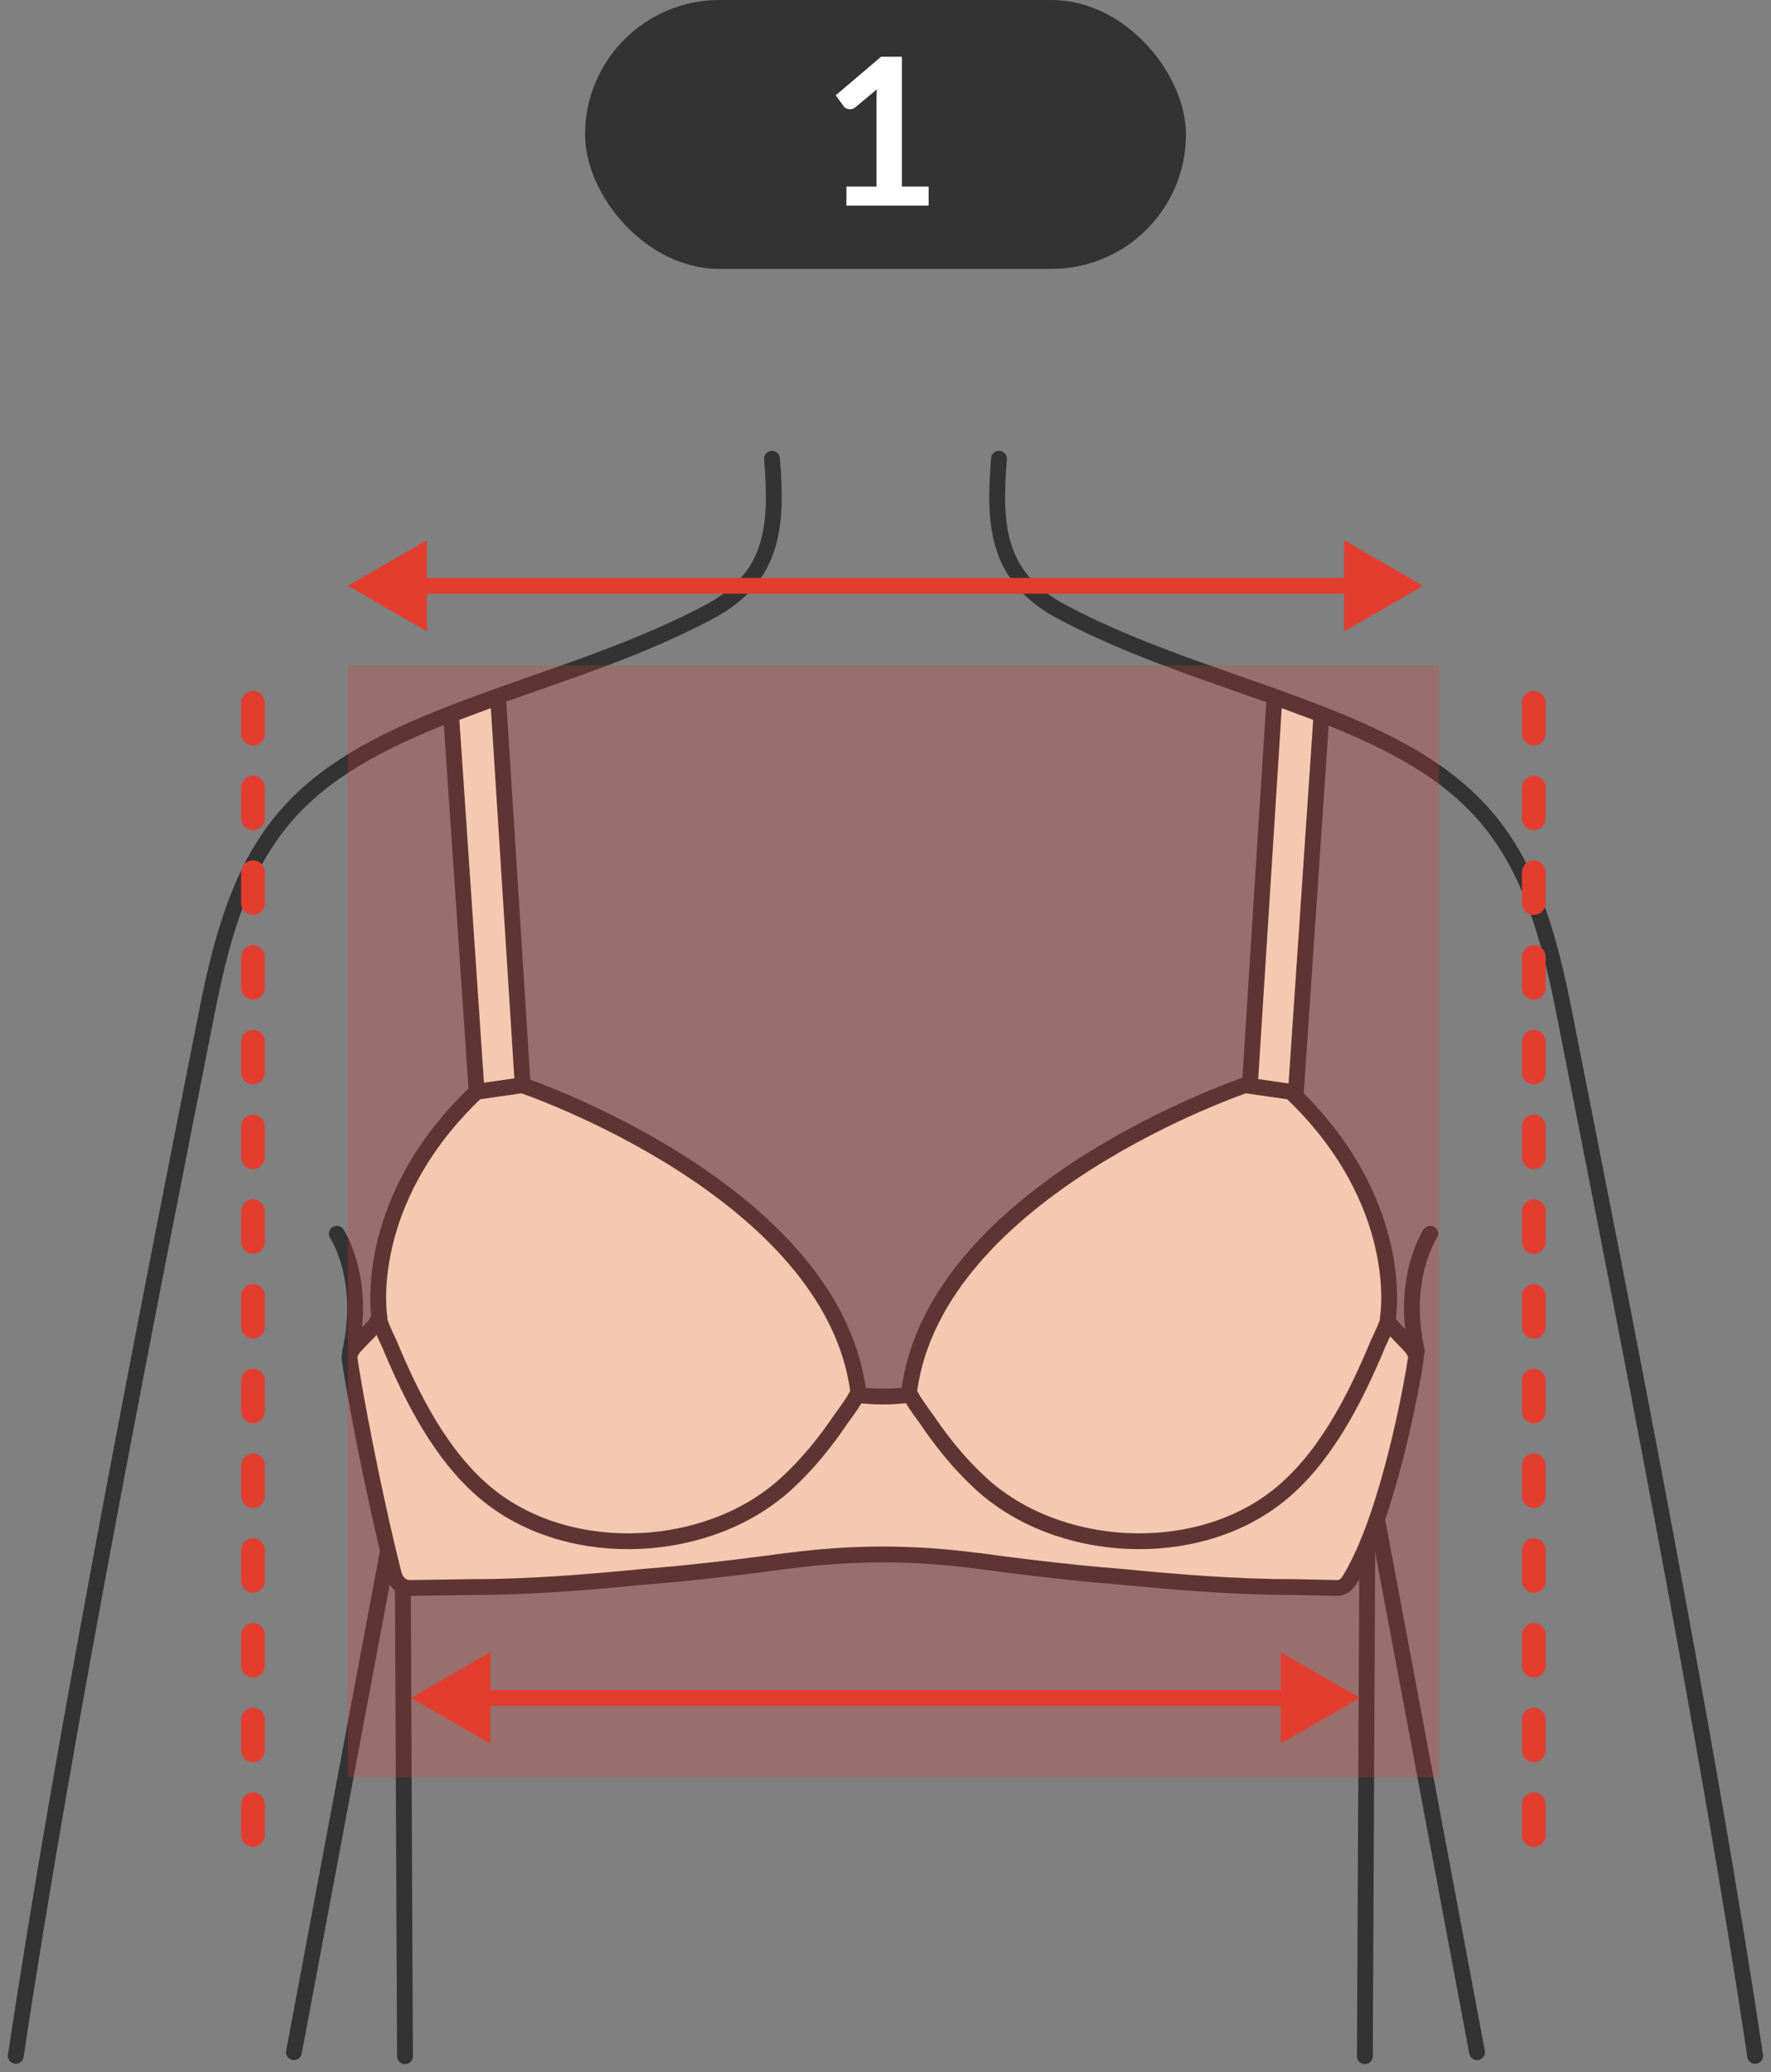
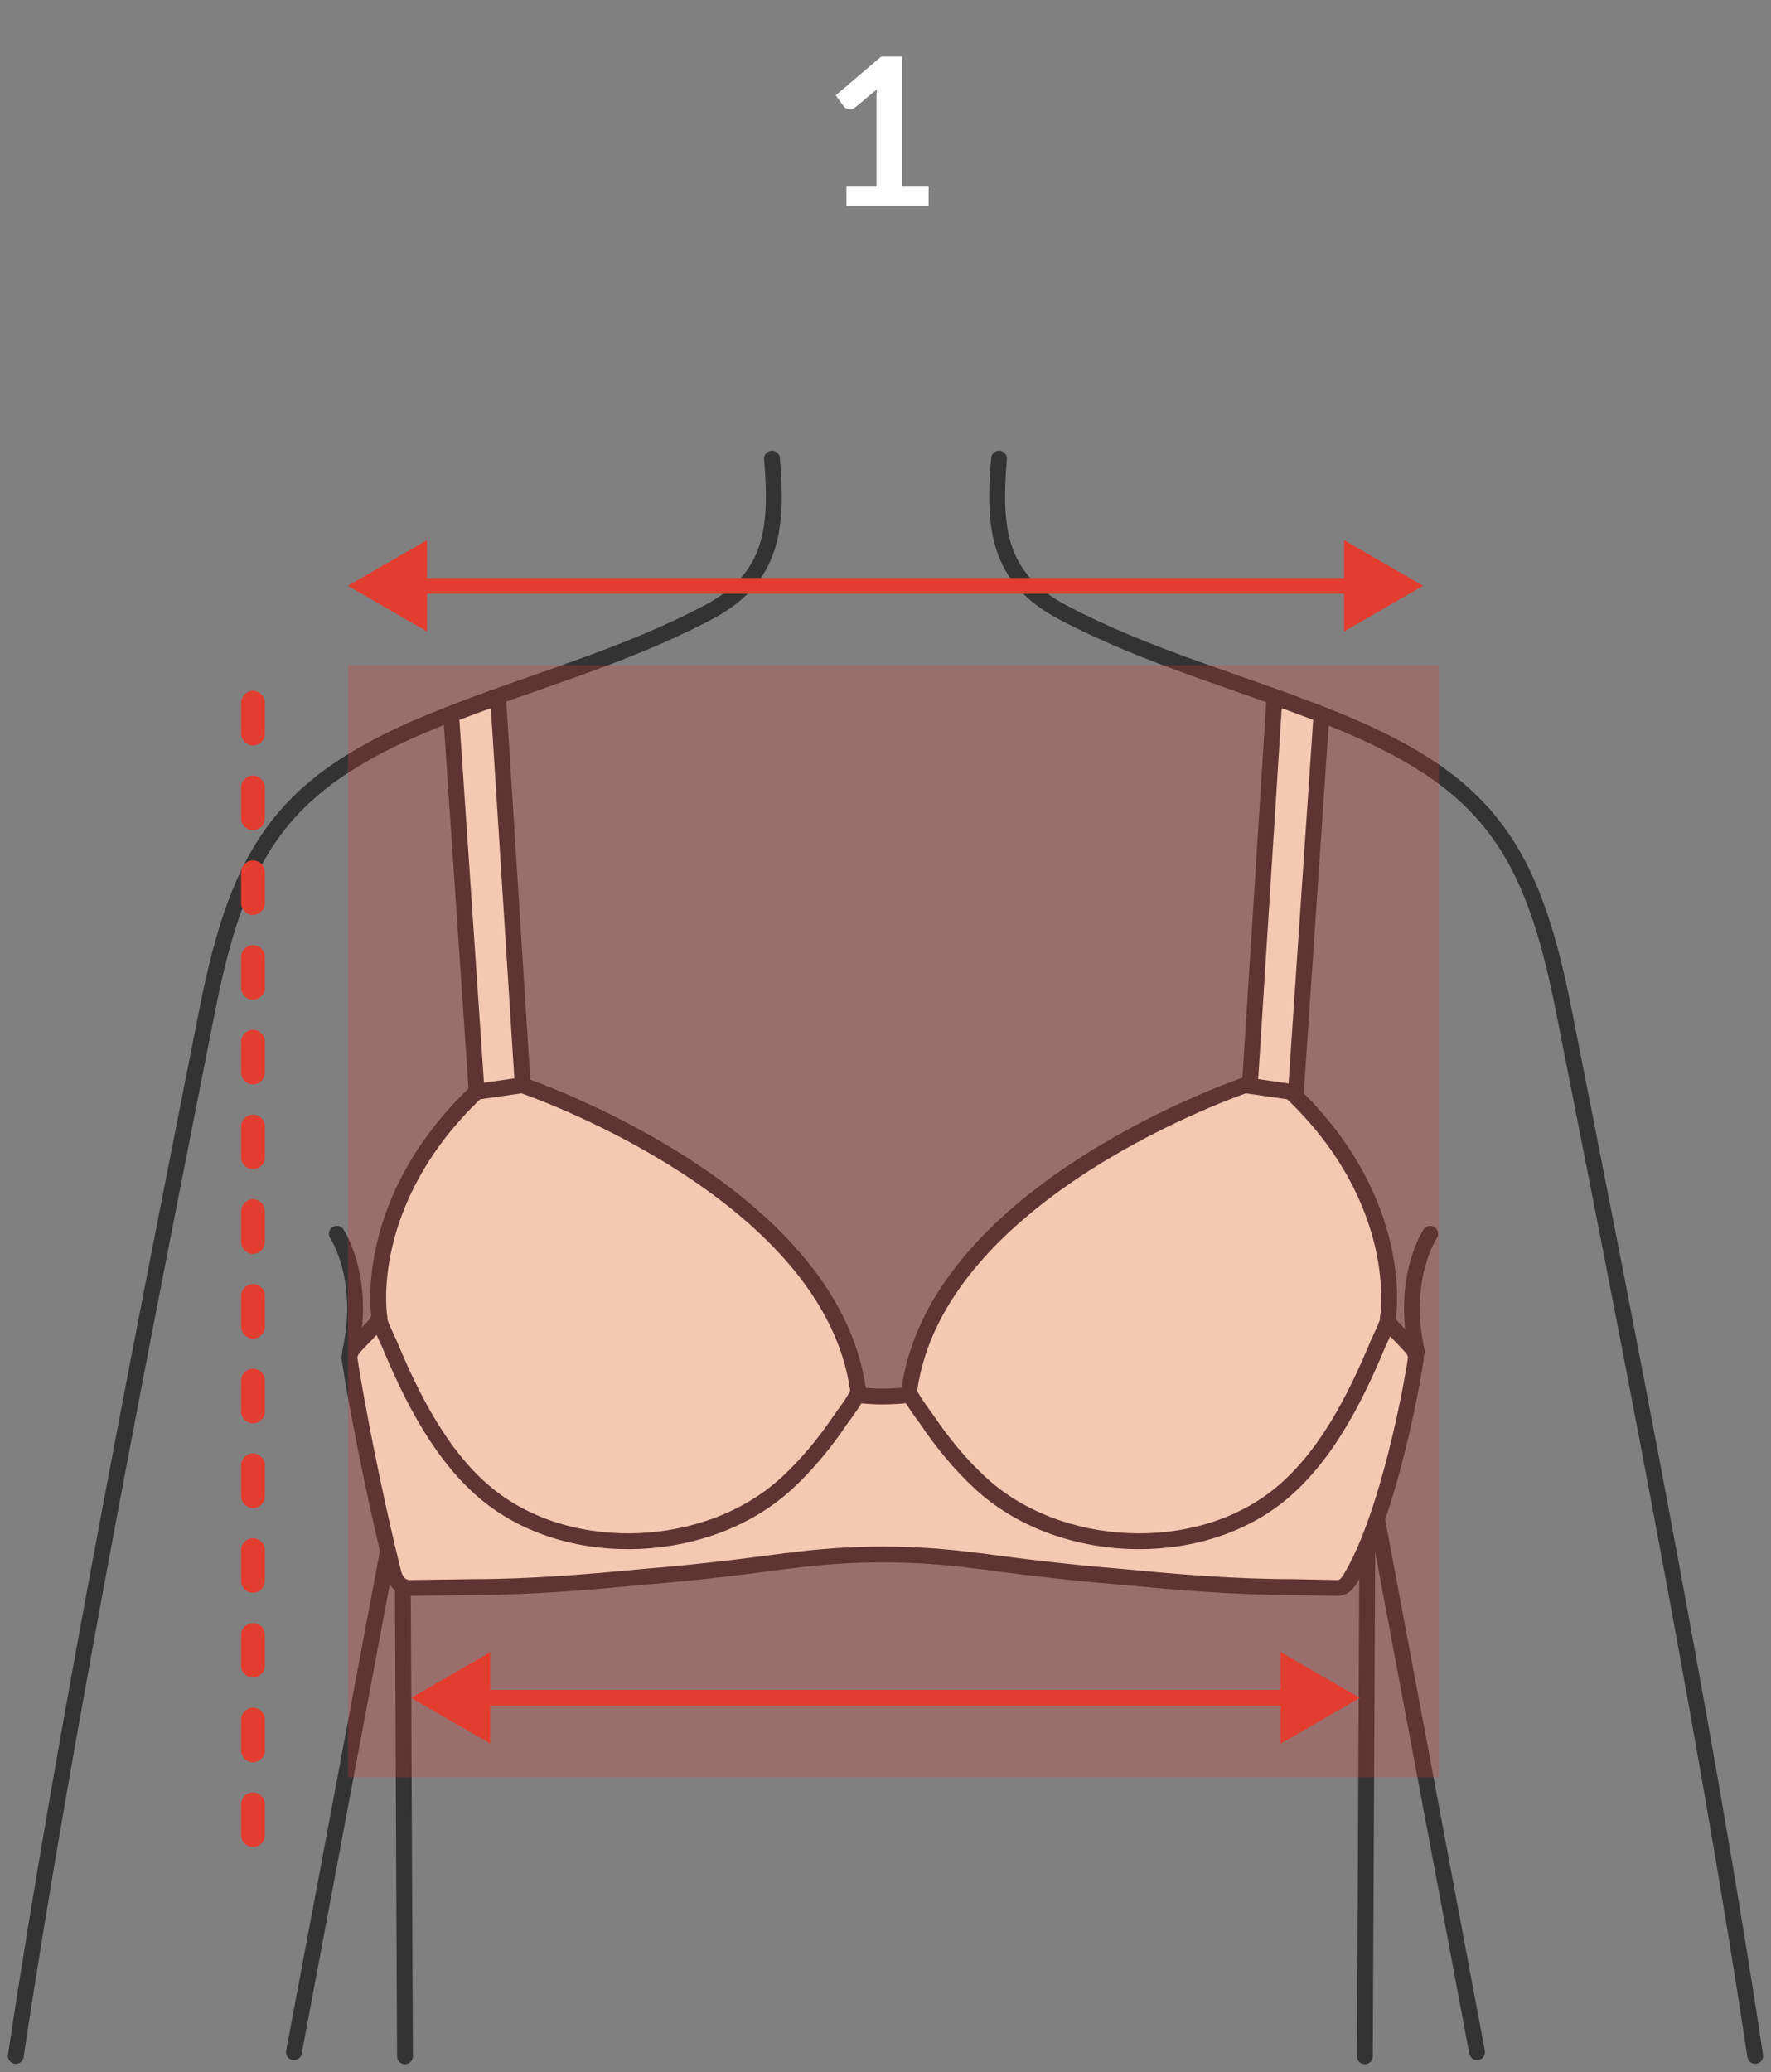
<svg xmlns="http://www.w3.org/2000/svg" width="112" height="131" viewBox="0 0 112 131" fill="none">
  <rect x="0" y="0" width="112" height="131" fill="#808080" stroke="none" />
  <path d="M48.822 29C49.181 33.364 48.914 36.53 44.801 38.707C39.297 41.616 33.63 43.071 27.848 45.387C18.034 49.309 15.148 53.511 13.109 63.858C9.61 81.548 4.082 109.341 1 129.977" stroke="#333333" stroke-miterlimit="10" stroke-linecap="round" />
  <path d="M25.251 94.246L18.588 129.744" stroke="#333333" stroke-miterlimit="10" stroke-linecap="round" />
  <path d="M63.177 29C62.818 33.365 63.085 36.53 67.198 38.707C72.702 41.616 78.369 43.071 84.151 45.387C93.965 49.309 96.851 53.511 98.89 63.858C102.389 81.549 107.917 109.342 110.999 129.977" stroke="#333333" stroke-miterlimit="10" stroke-linecap="round" />
  <path d="M86.748 94.246L93.411 129.744" stroke="#333333" stroke-miterlimit="10" stroke-linecap="round" />
  <path d="M25.426 88.764L25.611 130" stroke="#333333" stroke-miterlimit="10" stroke-linecap="round" />
  <path d="M86.513 88.764L86.316 130" stroke="#333333" stroke-miterlimit="10" stroke-linecap="round" />
  <path d="M33.1 69.307L30.18 69.563L28.527 45.172L31.499 44.066L33.1 69.307Z" fill="#FCF7DE" stroke="#333333" stroke-miterlimit="10" />
  <path d="M79 69.307L81.92 69.563L83.572 45.172L80.601 44.066L79 69.307Z" fill="#FCF7DE" stroke="#333333" stroke-miterlimit="10" />
  <path d="M21.301 78.001C21.301 78.001 23.178 80.794 22.147 85.45" stroke="#333333" stroke-miterlimit="10" stroke-linecap="round" />
  <path d="M90.448 78.001C90.448 78.001 88.571 80.794 89.602 85.45" stroke="#333333" stroke-miterlimit="10" stroke-linecap="round" />
-   <path d="M23.884 83.471L23.942 83.355L23.977 83.482C23.977 83.482 23.861 83.482 23.884 83.471Z" fill="#FCF7DE" stroke="#333333" stroke-miterlimit="10" />
-   <path d="M87.477 83.017C87.477 83.017 87.662 83.494 87.674 83.483H87.766C87.766 83.483 87.5 82.715 87.488 83.017H87.477Z" fill="#FCF7DE" stroke="#333333" stroke-miterlimit="10" />
+   <path d="M23.884 83.471L23.977 83.482C23.977 83.482 23.861 83.482 23.884 83.471Z" fill="#FCF7DE" stroke="#333333" stroke-miterlimit="10" />
  <path d="M88.973 84.868C88.208 84.076 87.838 83.681 87.664 83.483L57.768 88.173C57.699 88.173 57.629 88.173 57.559 88.185H57.536C56.968 88.255 56.389 88.29 55.821 88.29C55.242 88.29 54.674 88.255 54.106 88.173H54.083C54.014 88.173 53.944 88.173 53.875 88.173L23.979 83.483C23.817 83.681 23.446 84.076 22.669 84.868C22.357 85.194 22.044 85.508 22.113 85.95C22.415 88.01 23.55 94.132 24.883 99.451C25.01 99.975 25.381 100.394 25.914 100.394L29.912 100.336C33.55 100.336 37.154 100.033 40.769 99.684C41.557 99.614 42.345 99.556 43.133 99.474C45.346 99.253 47.548 98.985 49.749 98.683C49.773 98.683 49.796 98.683 49.819 98.683C51.812 98.415 53.817 98.275 55.821 98.275C57.826 98.275 59.831 98.415 61.824 98.683C61.847 98.683 61.87 98.683 61.893 98.683C64.095 98.985 66.296 99.253 68.51 99.474C69.298 99.556 70.085 99.614 70.874 99.684C74.489 100.033 78.081 100.336 81.731 100.336L84.57 100.394C85.103 100.394 85.346 99.916 85.601 99.451C87.791 95.552 89.228 87.999 89.529 85.95C89.599 85.508 89.286 85.194 88.973 84.868Z" fill="#FCF7DE" stroke="#333333" stroke-miterlimit="10" />
  <path d="M30.12 69.028L33.028 68.609C33.028 68.609 52.541 75.196 54.268 87.906C54.314 88.243 53.306 89.523 53.144 89.768C52.171 91.211 51.058 92.573 49.772 93.76C44.894 98.275 36.157 98.753 30.908 94.551C27.941 92.177 26.041 88.371 24.604 84.914C24.511 84.705 23.863 83.413 23.99 83.25C23.99 83.25 22.796 75.999 30.131 69.028H30.12Z" fill="#FCF7DE" stroke="#333333" stroke-miterlimit="10" />
  <path d="M81.65 69.028L78.741 68.609C78.741 68.609 59.228 75.196 57.502 87.906C57.455 88.243 58.463 89.523 58.626 89.768C59.599 91.211 60.711 92.573 61.998 93.76C66.876 98.275 75.613 98.753 80.862 94.551C83.828 92.177 85.729 88.371 87.165 84.914C87.258 84.705 87.907 83.413 87.78 83.25C87.78 83.25 88.973 75.999 81.638 69.028H81.65Z" fill="#FCF7DE" stroke="#333333" stroke-miterlimit="10" />
  <path d="M15.25 114.07L15.254 113.994C15.292 113.616 15.612 113.32 16 113.32C16.388 113.32 16.708 113.616 16.746 113.994L16.75 114.07L16.75 116.019C16.75 116.433 16.414 116.769 16 116.769C15.586 116.769 15.25 116.433 15.25 116.019L15.25 114.07ZM15.25 108.714C15.25 108.3 15.586 107.964 16 107.964C16.414 107.964 16.75 108.3 16.75 108.714L16.75 110.661C16.75 111.075 16.414 111.411 16 111.411C15.586 111.411 15.25 111.075 15.25 110.661L15.25 108.714ZM15.25 103.357L15.254 103.28C15.292 102.902 15.612 102.607 16 102.607C16.388 102.607 16.708 102.902 16.746 103.28L16.75 103.357L16.75 105.305C16.75 105.719 16.414 106.055 16 106.055C15.586 106.055 15.25 105.719 15.25 105.305L15.25 103.357ZM15.25 98C15.25 97.586 15.586 97.25 16 97.25C16.414 97.25 16.75 97.586 16.75 98L16.75 99.948C16.75 100.362 16.414 100.698 16 100.698C15.586 100.698 15.25 100.362 15.25 99.948L15.25 98ZM15.25 92.644C15.25 92.23 15.586 91.894 16 91.894C16.414 91.894 16.75 92.23 16.75 92.644L16.75 94.591C16.75 95.005 16.414 95.341 16 95.341C15.586 95.341 15.25 95.005 15.25 94.591L15.25 92.644ZM15.25 87.286C15.25 86.872 15.586 86.536 16 86.536C16.414 86.536 16.75 86.872 16.75 87.286L16.75 89.234C16.75 89.649 16.414 89.984 16 89.984C15.586 89.984 15.25 89.649 15.25 89.234L15.25 87.286ZM15.25 81.93C15.25 81.516 15.586 81.18 16 81.18C16.414 81.18 16.75 81.516 16.75 81.93L16.75 83.877C16.75 84.291 16.414 84.627 16 84.627C15.586 84.627 15.25 84.291 15.25 83.877L15.25 81.93ZM15.25 76.572L15.254 76.496C15.292 76.118 15.612 75.822 16 75.822C16.388 75.822 16.708 76.118 16.746 76.496L16.75 76.572L16.75 78.521C16.75 78.935 16.414 79.271 16 79.271C15.586 79.271 15.25 78.935 15.25 78.521L15.25 76.572ZM15.25 71.216C15.25 70.802 15.586 70.466 16 70.466C16.414 70.466 16.75 70.802 16.75 71.216L16.75 73.163C16.75 73.577 16.414 73.913 16 73.913C15.586 73.913 15.25 73.577 15.25 73.163L15.25 71.216ZM15.25 65.859L15.254 65.782C15.292 65.404 15.612 65.109 16 65.109C16.388 65.109 16.708 65.404 16.746 65.782L16.75 65.859L16.75 67.807C16.75 68.221 16.414 68.557 16 68.557C15.586 68.557 15.25 68.221 15.25 67.807L15.25 65.859ZM15.25 60.502C15.25 60.088 15.586 59.752 16 59.752C16.414 59.752 16.75 60.088 16.75 60.502L16.75 62.45C16.75 62.864 16.414 63.2 16 63.2C15.586 63.2 15.25 62.864 15.25 62.45L15.25 60.502ZM15.25 55.145L15.254 55.069C15.292 54.69 15.612 54.395 16 54.395C16.388 54.395 16.708 54.69 16.746 55.069L16.75 55.145L16.75 57.093C16.75 57.507 16.414 57.843 16 57.843C15.586 57.843 15.25 57.507 15.25 57.093L15.25 55.145ZM15.25 49.788L15.254 49.712C15.292 49.334 15.611 49.038 16 49.038C16.389 49.038 16.708 49.334 16.746 49.712L16.75 49.788L16.75 51.736C16.75 52.151 16.414 52.486 16 52.486C15.586 52.486 15.25 52.151 15.25 51.736L15.25 49.788ZM15.25 44.432C15.25 44.017 15.586 43.682 16 43.682C16.414 43.682 16.75 44.017 16.75 44.432L16.75 46.379C16.75 46.793 16.414 47.129 16 47.129C15.586 47.129 15.25 46.793 15.25 46.379L15.25 44.432Z" fill="#E33D30" />
-   <path d="M96.25 114.07L96.254 113.994C96.292 113.616 96.612 113.32 97 113.32C97.388 113.32 97.708 113.616 97.746 113.994L97.75 114.07L97.75 116.019C97.75 116.433 97.414 116.769 97 116.769C96.586 116.769 96.25 116.433 96.25 116.019L96.25 114.07ZM96.25 108.714C96.25 108.3 96.586 107.964 97 107.964C97.414 107.964 97.75 108.3 97.75 108.714L97.75 110.661C97.75 111.075 97.414 111.411 97 111.411C96.586 111.411 96.25 111.075 96.25 110.661L96.25 108.714ZM96.25 103.357L96.254 103.28C96.292 102.902 96.612 102.607 97 102.607C97.388 102.607 97.708 102.902 97.746 103.28L97.75 103.357L97.75 105.305C97.75 105.719 97.414 106.055 97 106.055C96.586 106.055 96.25 105.719 96.25 105.305L96.25 103.357ZM96.25 98C96.25 97.586 96.586 97.25 97 97.25C97.414 97.25 97.75 97.586 97.75 98L97.75 99.948C97.75 100.362 97.414 100.698 97 100.698C96.586 100.698 96.25 100.362 96.25 99.948L96.25 98ZM96.25 92.644C96.25 92.23 96.586 91.894 97 91.894C97.414 91.894 97.75 92.23 97.75 92.644L97.75 94.591C97.75 95.005 97.414 95.341 97 95.341C96.586 95.341 96.25 95.005 96.25 94.591L96.25 92.644ZM96.25 87.286C96.25 86.872 96.586 86.536 97 86.536C97.414 86.536 97.75 86.872 97.75 87.286L97.75 89.234C97.75 89.649 97.414 89.984 97 89.984C96.586 89.984 96.25 89.649 96.25 89.234L96.25 87.286ZM96.25 81.93C96.25 81.516 96.586 81.18 97 81.18C97.414 81.18 97.75 81.516 97.75 81.93L97.75 83.877C97.75 84.291 97.414 84.627 97 84.627C96.586 84.627 96.25 84.291 96.25 83.877L96.25 81.93ZM96.25 76.572L96.254 76.496C96.292 76.118 96.612 75.822 97 75.822C97.388 75.822 97.708 76.118 97.746 76.496L97.75 76.572L97.75 78.521C97.75 78.935 97.414 79.271 97 79.271C96.586 79.271 96.25 78.935 96.25 78.521L96.25 76.572ZM96.25 71.216C96.25 70.802 96.586 70.466 97 70.466C97.414 70.466 97.75 70.802 97.75 71.216L97.75 73.163C97.75 73.577 97.414 73.913 97 73.913C96.586 73.913 96.25 73.577 96.25 73.163L96.25 71.216ZM96.25 65.859L96.254 65.782C96.292 65.404 96.612 65.109 97 65.109C97.388 65.109 97.708 65.404 97.746 65.782L97.75 65.859L97.75 67.807C97.75 68.221 97.414 68.557 97 68.557C96.586 68.557 96.25 68.221 96.25 67.807L96.25 65.859ZM96.25 60.502C96.25 60.088 96.586 59.752 97 59.752C97.414 59.752 97.75 60.088 97.75 60.502L97.75 62.45C97.75 62.864 97.414 63.2 97 63.2C96.586 63.2 96.25 62.864 96.25 62.45L96.25 60.502ZM96.25 55.145L96.254 55.069C96.292 54.69 96.612 54.395 97 54.395C97.388 54.395 97.708 54.69 97.746 55.069L97.75 55.145L97.75 57.093C97.75 57.507 97.414 57.843 97 57.843C96.586 57.843 96.25 57.507 96.25 57.093L96.25 55.145ZM96.25 49.788L96.254 49.712C96.292 49.334 96.612 49.038 97 49.038C97.388 49.038 97.708 49.334 97.746 49.712L97.75 49.788L97.75 51.736C97.75 52.151 97.414 52.486 97 52.486C96.586 52.486 96.25 52.151 96.25 51.736L96.25 49.788ZM96.25 44.432C96.25 44.017 96.586 43.682 97 43.682C97.414 43.682 97.75 44.017 97.75 44.432L97.75 46.379C97.75 46.793 97.414 47.129 97 47.129C96.586 47.129 96.25 46.793 96.25 46.379L96.25 44.432Z" fill="#E33D30" />
  <path opacity="0.25" d="M22 42.057H91V112.366H22V42.057Z" fill="#E33D30" />
  <path d="M26 107.344L31 110.231L31 104.457L26 107.344ZM86 107.344L81 104.457L81 110.231L86 107.344ZM30.5 107.344L30.5 107.844L81.5 107.844L81.5 107.344L81.5 106.844L30.5 106.844L30.5 107.344Z" fill="#E33D30" />
  <path d="M22 37.035L27 39.922L27 34.148L22 37.035ZM90 37.035L85 34.148L85 39.922L90 37.035ZM26.5 37.035L26.5 37.535L85.5 37.535L85.5 37.035L85.5 36.535L26.5 36.535L26.5 37.035Z" fill="#E33D30" />
-   <rect x="37" width="38" height="17" rx="8.5" fill="#333333" />
  <path d="M58.727 11.797V13H53.528V11.797H55.432V6.318C55.432 6.101 55.438 5.878 55.452 5.649L54.099 6.779C54.022 6.84 53.944 6.879 53.865 6.896C53.792 6.91 53.72 6.91 53.651 6.896C53.586 6.883 53.528 6.862 53.475 6.832C53.423 6.797 53.385 6.76 53.358 6.721L52.852 6.026L55.718 3.588H57.038V11.797H58.727Z" fill="white" />
</svg>